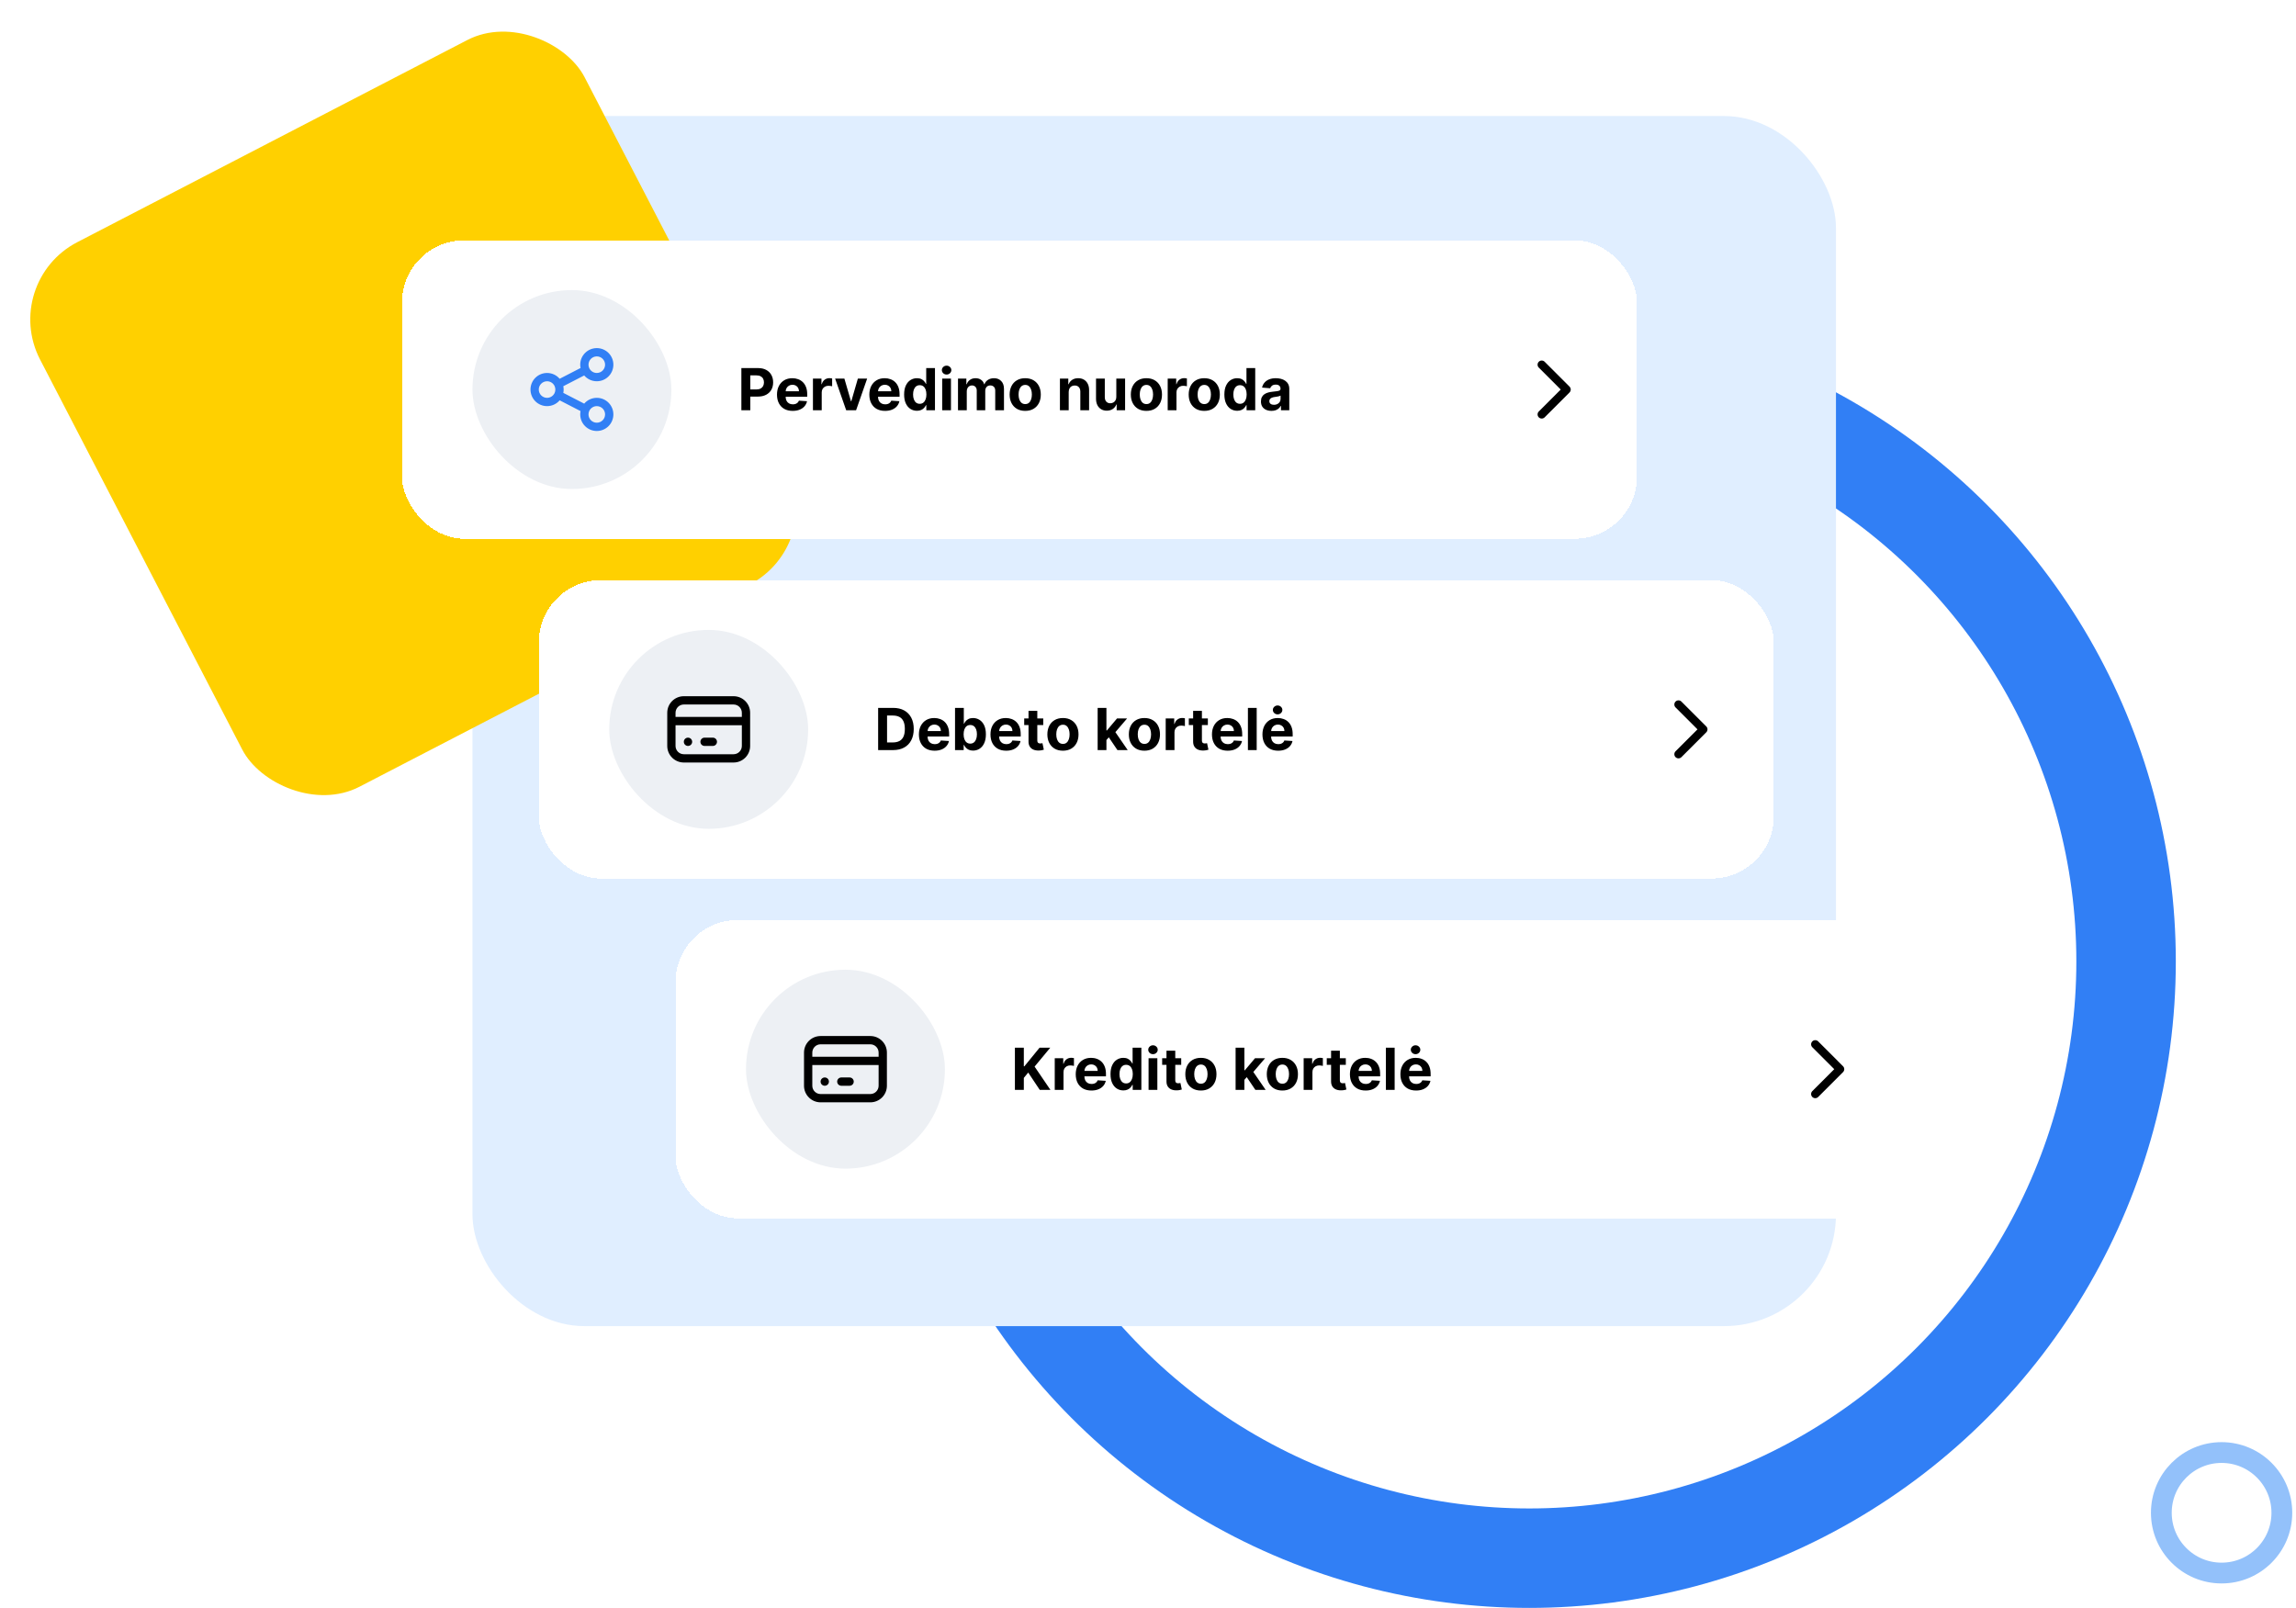
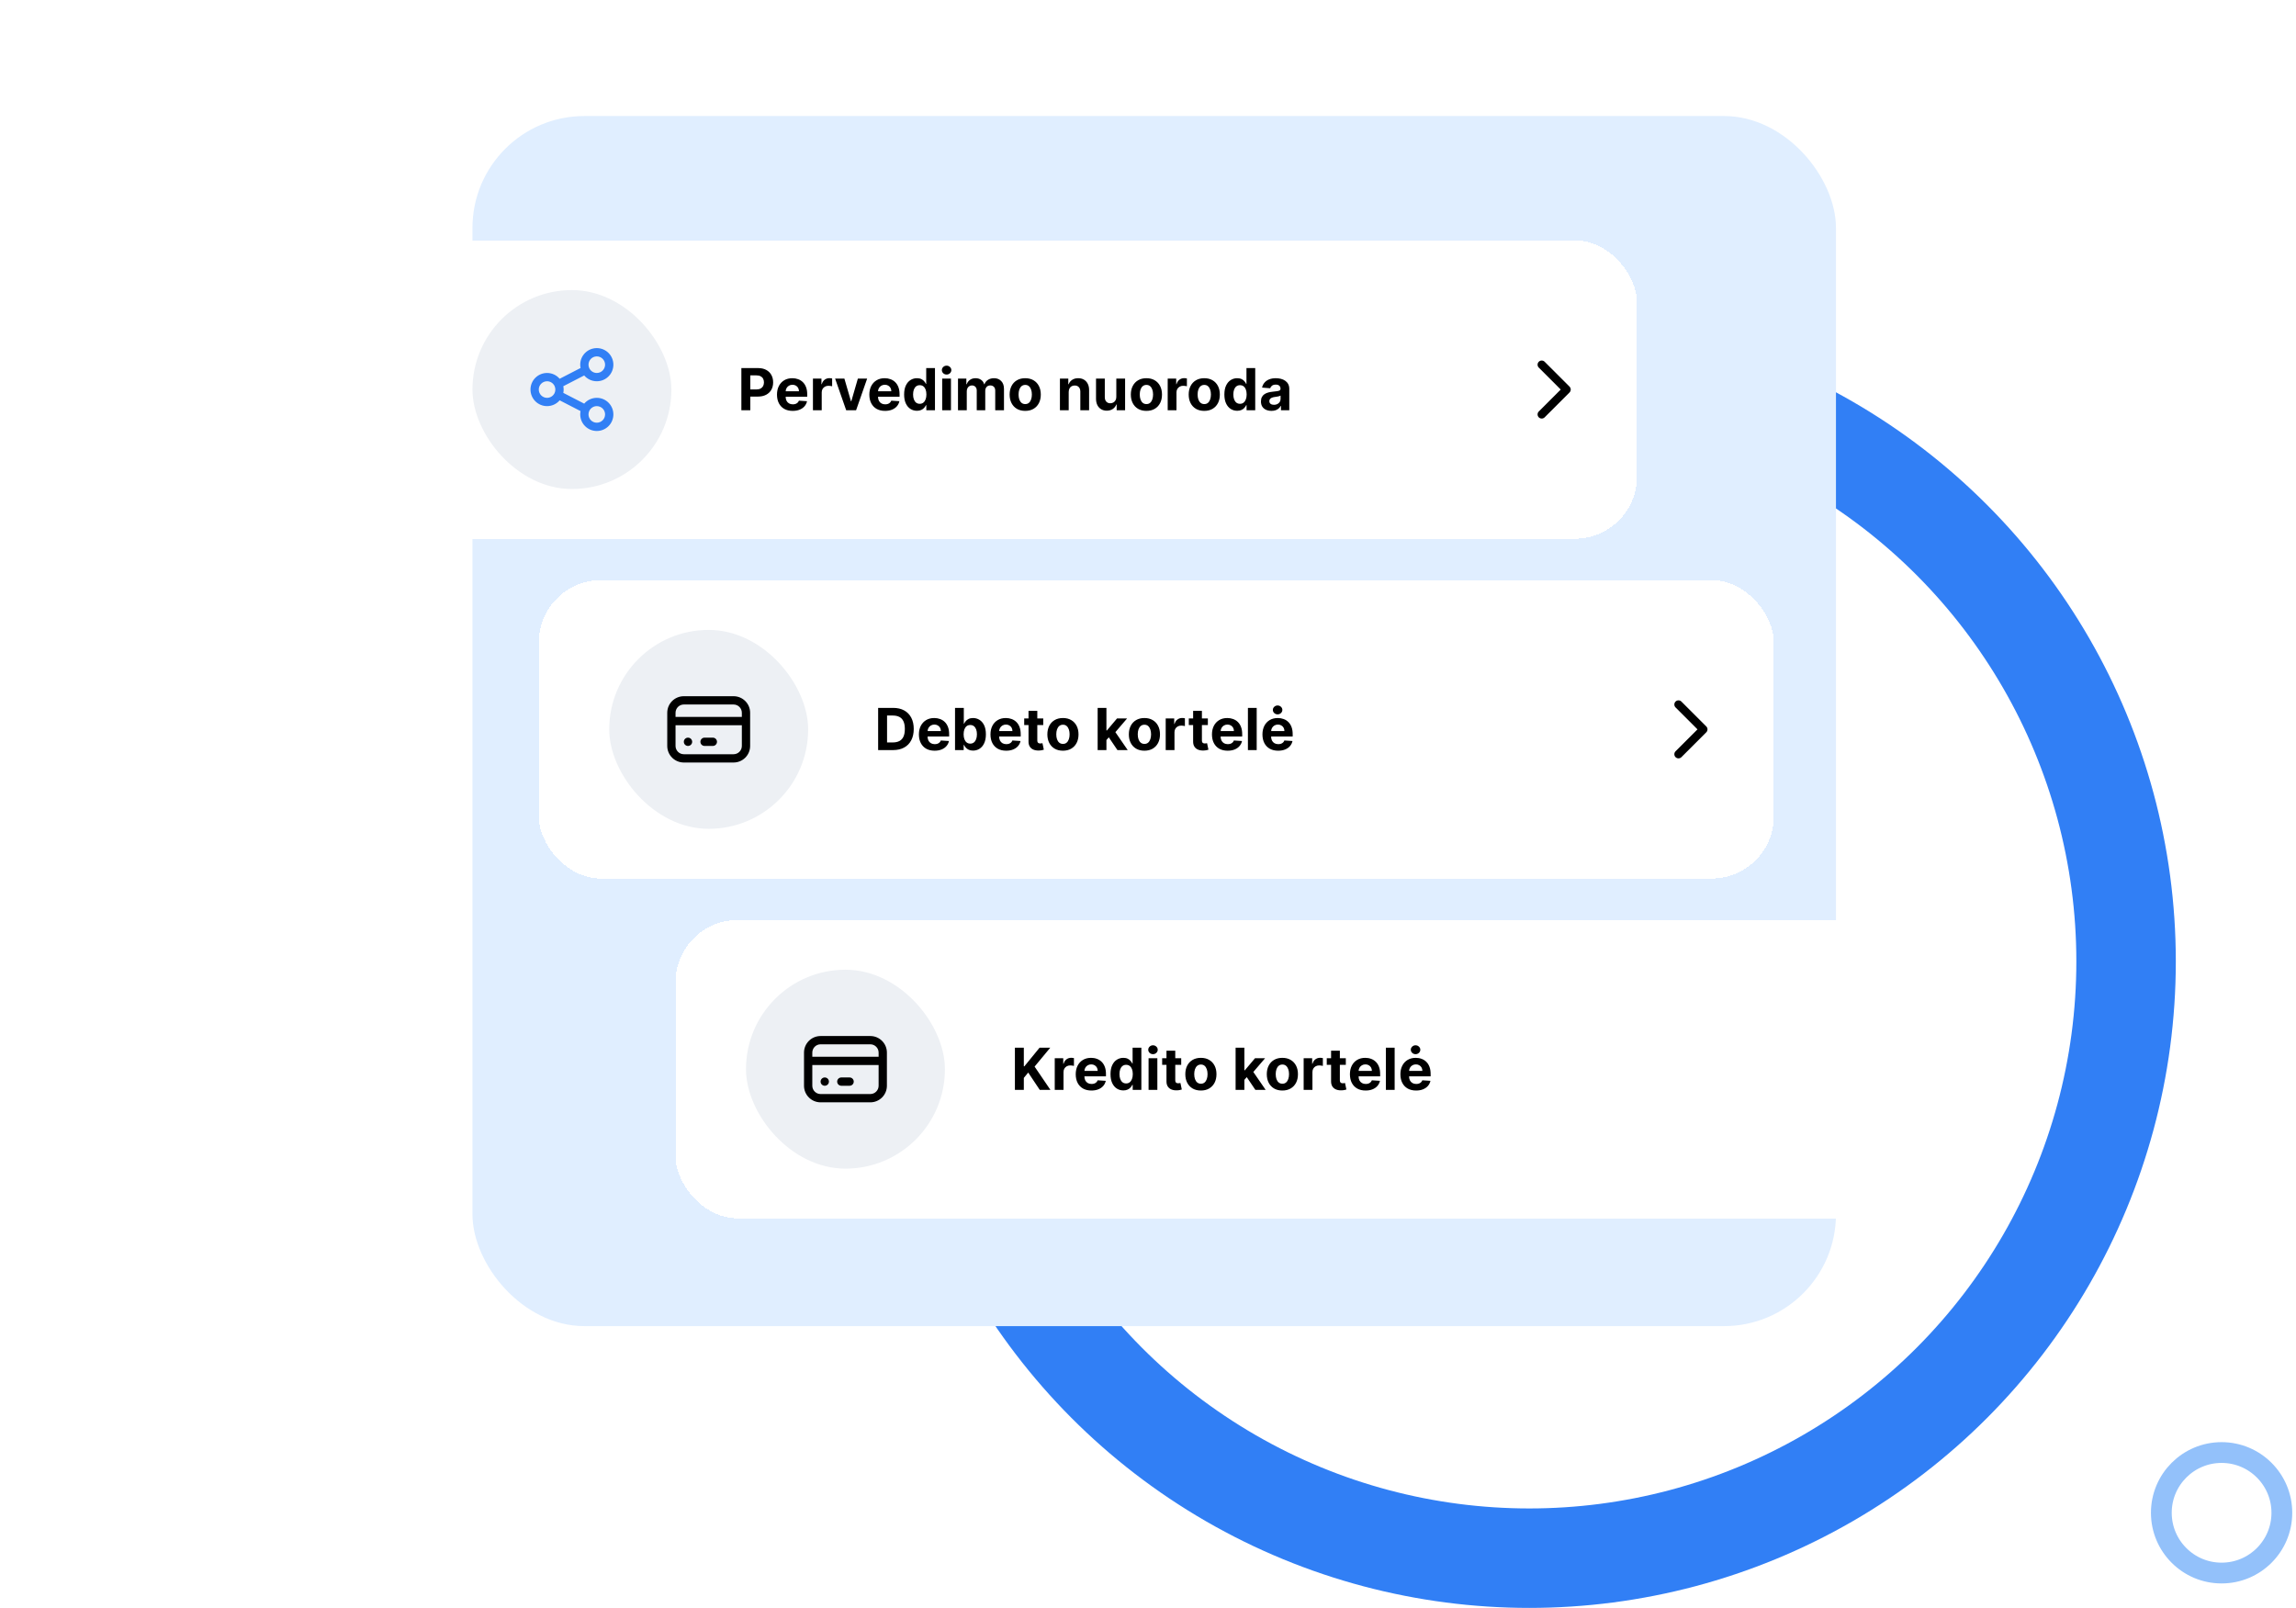
<svg xmlns="http://www.w3.org/2000/svg" width="554" height="388" viewBox="0 0 554 388" fill="none">
  <circle cx="369" cy="232" r="144" stroke="#317FF5" stroke-width="24" />
  <rect x="114" y="28" width="329" height="292" rx="27" fill="#E0EEFF" />
  <circle cx="536.047" cy="365.047" r="14.54" stroke="#93C1FA" stroke-width="5.014" />
-   <rect y="68.104" width="148" height="148" rx="21" transform="rotate(-27.398 0 68.104)" fill="#FFD000" />
  <g filter="url(#filter0_d_5152_3671)">
    <rect x="97" y="56" width="298" height="72" rx="15" fill="white" shape-rendering="crispEdges" />
    <rect x="114" y="68" width="48" height="48" rx="24" fill="#EDF0F4" />
    <path fill-rule="evenodd" clip-rule="evenodd" d="M144 84C142.895 84 142 84.895 142 86C142 86.285 142.06 86.557 142.168 86.802C142.175 86.815 142.182 86.829 142.189 86.842C142.204 86.871 142.218 86.901 142.23 86.931C142.565 87.567 143.232 88 144 88C145.105 88 146 87.104 146 86C146 84.895 145.105 84 144 84ZM140.96 88.6C141.694 89.457 142.783 90 144 90C146.209 90 148 88.209 148 86C148 83.791 146.209 82 144 82C141.791 82 140 83.791 140 86C140 86.275 140.028 86.544 140.081 86.803L135.04 89.4C134.306 88.543 133.217 88 132 88C129.791 88 128 89.791 128 92C128 94.209 129.791 96 132 96C133.217 96 134.306 95.457 135.04 94.6L140.081 97.197C140.028 97.456 140 97.725 140 98C140 100.209 141.791 102 144 102C146.209 102 148 100.209 148 98C148 95.791 146.209 94 144 94C142.783 94 141.694 94.543 140.96 95.4L135.919 92.803C135.972 92.544 136 92.275 136 92C136 91.725 135.972 91.456 135.919 91.197L140.96 88.6ZM133.77 91.069C133.782 91.099 133.796 91.128 133.811 91.158C133.818 91.171 133.825 91.184 133.832 91.197C133.94 91.443 134 91.714 134 92C134 92.285 133.94 92.557 133.832 92.803C133.825 92.816 133.818 92.829 133.811 92.842C133.796 92.871 133.782 92.901 133.77 92.931C133.435 93.567 132.768 94 132 94C130.895 94 130 93.104 130 92C130 90.895 130.895 90 132 90C132.768 90 133.435 90.433 133.77 91.069ZM142.167 97.197C142.175 97.184 142.182 97.171 142.189 97.158C142.204 97.128 142.218 97.098 142.23 97.068C142.565 96.433 143.232 96 144 96C145.105 96 146 96.895 146 98C146 99.104 145.105 100 144 100C142.895 100 142 99.104 142 98C142 97.714 142.06 97.443 142.167 97.197Z" fill="#317FF5" />
    <path d="M178.885 97V86.818H182.902C183.674 86.818 184.332 86.966 184.876 87.26C185.419 87.552 185.834 87.958 186.119 88.478C186.407 88.996 186.551 89.592 186.551 90.268C186.551 90.944 186.405 91.541 186.114 92.058C185.822 92.575 185.399 92.978 184.846 93.266C184.296 93.555 183.629 93.699 182.847 93.699H180.287V91.974H182.499C182.914 91.974 183.255 91.902 183.523 91.76C183.795 91.614 183.997 91.413 184.13 91.158C184.266 90.9 184.334 90.603 184.334 90.268C184.334 89.93 184.266 89.635 184.13 89.383C183.997 89.128 183.795 88.931 183.523 88.792C183.252 88.649 182.907 88.578 182.489 88.578H181.038V97H178.885ZM191.267 97.149C190.481 97.149 189.805 96.99 189.238 96.672C188.675 96.35 188.241 95.896 187.936 95.309C187.631 94.719 187.478 94.022 187.478 93.216C187.478 92.431 187.631 91.742 187.936 91.148C188.241 90.555 188.67 90.093 189.223 89.761C189.78 89.43 190.433 89.264 191.182 89.264C191.686 89.264 192.155 89.345 192.589 89.508C193.027 89.667 193.408 89.907 193.733 90.228C194.061 90.55 194.316 90.954 194.498 91.442C194.681 91.925 194.772 92.492 194.772 93.142V93.724H188.324V92.411H192.778C192.778 92.106 192.712 91.836 192.579 91.601C192.447 91.365 192.263 91.181 192.027 91.049C191.795 90.913 191.525 90.845 191.217 90.845C190.895 90.845 190.61 90.92 190.362 91.069C190.117 91.215 189.924 91.412 189.785 91.66C189.646 91.906 189.575 92.179 189.571 92.481V93.728C189.571 94.106 189.641 94.433 189.78 94.708C189.923 94.983 190.123 95.195 190.382 95.344C190.64 95.493 190.947 95.568 191.301 95.568C191.537 95.568 191.752 95.535 191.948 95.469C192.143 95.402 192.311 95.303 192.45 95.17C192.589 95.038 192.695 94.875 192.768 94.683L194.727 94.812C194.627 95.283 194.424 95.694 194.115 96.045C193.81 96.393 193.416 96.665 192.932 96.861C192.452 97.053 191.896 97.149 191.267 97.149ZM196.154 97V89.364H198.207V90.696H198.287C198.426 90.222 198.659 89.864 198.988 89.622C199.316 89.377 199.694 89.254 200.121 89.254C200.227 89.254 200.342 89.261 200.464 89.274C200.587 89.287 200.694 89.305 200.787 89.329V91.208C200.688 91.178 200.55 91.152 200.375 91.128C200.199 91.105 200.038 91.094 199.892 91.094C199.581 91.094 199.302 91.162 199.057 91.297C198.815 91.43 198.623 91.616 198.48 91.854C198.341 92.093 198.272 92.368 198.272 92.68V97H196.154ZM209.234 89.364L206.564 97H204.178L201.508 89.364H203.745L205.331 94.827H205.411L206.992 89.364H209.234ZM213.552 97.149C212.766 97.149 212.09 96.99 211.523 96.672C210.96 96.35 210.526 95.896 210.221 95.309C209.916 94.719 209.763 94.022 209.763 93.216C209.763 92.431 209.916 91.742 210.221 91.148C210.526 90.555 210.955 90.093 211.509 89.761C212.065 89.43 212.718 89.264 213.467 89.264C213.971 89.264 214.44 89.345 214.874 89.508C215.312 89.667 215.693 89.907 216.018 90.228C216.346 90.55 216.601 90.954 216.783 91.442C216.966 91.925 217.057 92.492 217.057 93.142V93.724H210.609V92.411H215.063C215.063 92.106 214.997 91.836 214.864 91.601C214.732 91.365 214.548 91.181 214.312 91.049C214.08 90.913 213.81 90.845 213.502 90.845C213.181 90.845 212.896 90.92 212.647 91.069C212.402 91.215 212.21 91.412 212.07 91.66C211.931 91.906 211.86 92.179 211.857 92.481V93.728C211.857 94.106 211.926 94.433 212.065 94.708C212.208 94.983 212.408 95.195 212.667 95.344C212.925 95.493 213.232 95.568 213.587 95.568C213.822 95.568 214.037 95.535 214.233 95.469C214.429 95.402 214.596 95.303 214.735 95.17C214.874 95.038 214.98 94.875 215.053 94.683L217.012 94.812C216.913 95.283 216.709 95.694 216.401 96.045C216.096 96.393 215.701 96.665 215.217 96.861C214.737 97.053 214.182 97.149 213.552 97.149ZM221.253 97.124C220.673 97.124 220.147 96.975 219.677 96.677C219.21 96.375 218.838 95.933 218.563 95.349C218.291 94.763 218.156 94.043 218.156 93.192C218.156 92.317 218.296 91.589 218.578 91.009C218.86 90.426 219.234 89.99 219.702 89.701C220.172 89.41 220.688 89.264 221.248 89.264C221.675 89.264 222.032 89.337 222.317 89.483C222.605 89.625 222.837 89.804 223.013 90.02C223.192 90.232 223.328 90.441 223.42 90.646H223.485V86.818H225.598V97H223.51V95.777H223.42C223.321 95.989 223.18 96.199 222.998 96.408C222.819 96.614 222.585 96.784 222.297 96.92C222.012 97.056 221.664 97.124 221.253 97.124ZM221.924 95.439C222.265 95.439 222.554 95.346 222.789 95.16C223.028 94.971 223.21 94.708 223.336 94.37C223.465 94.032 223.53 93.636 223.53 93.182C223.53 92.728 223.467 92.333 223.341 91.998C223.215 91.664 223.033 91.405 222.794 91.223C222.555 91.04 222.265 90.949 221.924 90.949C221.576 90.949 221.283 91.044 221.044 91.233C220.805 91.422 220.625 91.683 220.502 92.018C220.379 92.353 220.318 92.741 220.318 93.182C220.318 93.626 220.379 94.019 220.502 94.36C220.628 94.698 220.809 94.963 221.044 95.155C221.283 95.344 221.576 95.439 221.924 95.439ZM227.339 97V89.364H229.457V97H227.339ZM228.403 88.379C228.088 88.379 227.818 88.275 227.593 88.066C227.371 87.854 227.26 87.6 227.26 87.305C227.26 87.013 227.371 86.763 227.593 86.555C227.818 86.342 228.088 86.236 228.403 86.236C228.718 86.236 228.987 86.342 229.209 86.555C229.434 86.763 229.547 87.013 229.547 87.305C229.547 87.6 229.434 87.854 229.209 88.066C228.987 88.275 228.718 88.379 228.403 88.379ZM231.154 97V89.364H233.172V90.711H233.262C233.421 90.263 233.686 89.91 234.057 89.652C234.428 89.393 234.873 89.264 235.39 89.264C235.913 89.264 236.359 89.395 236.727 89.657C237.095 89.915 237.34 90.267 237.463 90.711H237.542C237.698 90.273 237.98 89.924 238.387 89.662C238.798 89.397 239.284 89.264 239.844 89.264C240.557 89.264 241.135 89.491 241.579 89.945C242.027 90.396 242.25 91.036 242.25 91.864V97H240.137V92.282C240.137 91.858 240.025 91.539 239.799 91.327C239.574 91.115 239.292 91.009 238.954 91.009C238.57 91.009 238.27 91.132 238.054 91.377C237.839 91.619 237.731 91.939 237.731 92.337V97H235.678V92.237C235.678 91.862 235.57 91.564 235.355 91.342C235.143 91.12 234.863 91.009 234.515 91.009C234.279 91.009 234.067 91.069 233.878 91.188C233.693 91.304 233.545 91.468 233.436 91.68C233.326 91.889 233.272 92.134 233.272 92.416V97H231.154ZM247.374 97.149C246.601 97.149 245.933 96.985 245.37 96.657C244.81 96.325 244.377 95.865 244.072 95.275C243.768 94.681 243.615 93.994 243.615 93.212C243.615 92.423 243.768 91.733 244.072 91.143C244.377 90.55 244.81 90.089 245.37 89.761C245.933 89.43 246.601 89.264 247.374 89.264C248.146 89.264 248.812 89.43 249.372 89.761C249.936 90.089 250.37 90.55 250.675 91.143C250.98 91.733 251.132 92.423 251.132 93.212C251.132 93.994 250.98 94.681 250.675 95.275C250.37 95.865 249.936 96.325 249.372 96.657C248.812 96.985 248.146 97.149 247.374 97.149ZM247.384 95.508C247.735 95.508 248.028 95.409 248.263 95.21C248.499 95.008 248.676 94.733 248.795 94.385C248.918 94.037 248.979 93.641 248.979 93.197C248.979 92.752 248.918 92.356 248.795 92.008C248.676 91.66 248.499 91.385 248.263 91.183C248.028 90.981 247.735 90.88 247.384 90.88C247.029 90.88 246.731 90.981 246.489 91.183C246.25 91.385 246.069 91.66 245.947 92.008C245.827 92.356 245.768 92.752 245.768 93.197C245.768 93.641 245.827 94.037 245.947 94.385C246.069 94.733 246.25 95.008 246.489 95.21C246.731 95.409 247.029 95.508 247.384 95.508ZM257.867 92.585V97H255.749V89.364H257.768V90.711H257.857C258.026 90.267 258.31 89.915 258.708 89.657C259.105 89.395 259.588 89.264 260.154 89.264C260.685 89.264 261.147 89.38 261.541 89.612C261.936 89.844 262.242 90.175 262.461 90.606C262.68 91.034 262.789 91.544 262.789 92.138V97H260.671V92.515C260.675 92.048 260.555 91.683 260.313 91.422C260.071 91.156 259.738 91.024 259.314 91.024C259.029 91.024 258.777 91.085 258.558 91.208C258.343 91.331 258.174 91.51 258.051 91.745C257.932 91.977 257.871 92.257 257.867 92.585ZM269.355 93.748V89.364H271.473V97H269.44V95.613H269.36C269.188 96.06 268.901 96.42 268.5 96.692C268.103 96.963 267.617 97.099 267.044 97.099C266.533 97.099 266.084 96.983 265.696 96.751C265.309 96.519 265.005 96.189 264.787 95.762C264.571 95.334 264.462 94.822 264.458 94.226V89.364H266.576V93.848C266.58 94.299 266.701 94.655 266.939 94.917C267.178 95.179 267.498 95.309 267.899 95.309C268.154 95.309 268.393 95.251 268.615 95.135C268.837 95.016 269.016 94.841 269.152 94.609C269.291 94.376 269.359 94.09 269.355 93.748ZM276.618 97.149C275.845 97.149 275.178 96.985 274.614 96.657C274.054 96.325 273.622 95.865 273.317 95.275C273.012 94.681 272.859 93.994 272.859 93.212C272.859 92.423 273.012 91.733 273.317 91.143C273.622 90.55 274.054 90.089 274.614 89.761C275.178 89.43 275.845 89.264 276.618 89.264C277.39 89.264 278.056 89.43 278.616 89.761C279.18 90.089 279.614 90.55 279.919 91.143C280.224 91.733 280.376 92.423 280.376 93.212C280.376 93.994 280.224 94.681 279.919 95.275C279.614 95.865 279.18 96.325 278.616 96.657C278.056 96.985 277.39 97.149 276.618 97.149ZM276.628 95.508C276.979 95.508 277.272 95.409 277.508 95.21C277.743 95.008 277.92 94.733 278.04 94.385C278.162 94.037 278.224 93.641 278.224 93.197C278.224 92.752 278.162 92.356 278.04 92.008C277.92 91.66 277.743 91.385 277.508 91.183C277.272 90.981 276.979 90.88 276.628 90.88C276.273 90.88 275.975 90.981 275.733 91.183C275.494 91.385 275.314 91.66 275.191 92.008C275.072 92.356 275.012 92.752 275.012 93.197C275.012 93.641 275.072 94.037 275.191 94.385C275.314 94.733 275.494 95.008 275.733 95.21C275.975 95.409 276.273 95.508 276.628 95.508ZM281.753 97V89.364H283.807V90.696H283.886C284.025 90.222 284.259 89.864 284.587 89.622C284.915 89.377 285.293 89.254 285.721 89.254C285.827 89.254 285.941 89.261 286.064 89.274C286.186 89.287 286.294 89.305 286.387 89.329V91.208C286.287 91.178 286.15 91.152 285.974 91.128C285.799 91.105 285.638 91.094 285.492 91.094C285.18 91.094 284.902 91.162 284.657 91.297C284.415 91.43 284.223 91.616 284.08 91.854C283.941 92.093 283.871 92.368 283.871 92.68V97H281.753ZM290.577 97.149C289.804 97.149 289.137 96.985 288.573 96.657C288.013 96.325 287.58 95.865 287.276 95.275C286.971 94.681 286.818 93.994 286.818 93.212C286.818 92.423 286.971 91.733 287.276 91.143C287.58 90.55 288.013 90.089 288.573 89.761C289.137 89.43 289.804 89.264 290.577 89.264C291.349 89.264 292.015 89.43 292.575 89.761C293.139 90.089 293.573 90.55 293.878 91.143C294.183 91.733 294.335 92.423 294.335 93.212C294.335 93.994 294.183 94.681 293.878 95.275C293.573 95.865 293.139 96.325 292.575 96.657C292.015 96.985 291.349 97.149 290.577 97.149ZM290.587 95.508C290.938 95.508 291.231 95.409 291.467 95.21C291.702 95.008 291.879 94.733 291.999 94.385C292.121 94.037 292.183 93.641 292.183 93.197C292.183 92.752 292.121 92.356 291.999 92.008C291.879 91.66 291.702 91.385 291.467 91.183C291.231 90.981 290.938 90.88 290.587 90.88C290.232 90.88 289.934 90.981 289.692 91.183C289.453 91.385 289.272 91.66 289.15 92.008C289.031 92.356 288.971 92.752 288.971 93.197C288.971 93.641 289.031 94.037 289.15 94.385C289.272 94.733 289.453 95.008 289.692 95.21C289.934 95.409 290.232 95.508 290.587 95.508ZM298.526 97.124C297.946 97.124 297.421 96.975 296.95 96.677C296.483 96.375 296.112 95.933 295.837 95.349C295.565 94.763 295.429 94.043 295.429 93.192C295.429 92.317 295.57 91.589 295.852 91.009C296.133 90.426 296.508 89.99 296.975 89.701C297.446 89.41 297.961 89.264 298.521 89.264C298.949 89.264 299.305 89.337 299.59 89.483C299.879 89.625 300.111 89.804 300.286 90.02C300.465 90.232 300.601 90.441 300.694 90.646H300.759V86.818H302.871V97H300.783V95.777H300.694C300.594 95.989 300.454 96.199 300.271 96.408C300.092 96.614 299.859 96.784 299.57 96.92C299.285 97.056 298.937 97.124 298.526 97.124ZM299.197 95.439C299.539 95.439 299.827 95.346 300.062 95.16C300.301 94.971 300.483 94.708 300.609 94.37C300.739 94.032 300.803 93.636 300.803 93.182C300.803 92.728 300.74 92.333 300.614 91.998C300.488 91.664 300.306 91.405 300.067 91.223C299.829 91.04 299.539 90.949 299.197 90.949C298.849 90.949 298.556 91.044 298.317 91.233C298.079 91.422 297.898 91.683 297.776 92.018C297.653 92.353 297.592 92.741 297.592 93.182C297.592 93.626 297.653 94.019 297.776 94.36C297.902 94.698 298.082 94.963 298.317 95.155C298.556 95.344 298.849 95.439 299.197 95.439ZM306.79 97.144C306.303 97.144 305.869 97.059 305.488 96.89C305.107 96.718 304.805 96.465 304.583 96.13C304.364 95.792 304.255 95.371 304.255 94.867C304.255 94.443 304.333 94.087 304.488 93.798C304.644 93.51 304.856 93.278 305.125 93.102C305.393 92.926 305.698 92.794 306.04 92.704C306.384 92.615 306.746 92.552 307.123 92.515C307.568 92.469 307.925 92.426 308.197 92.386C308.469 92.343 308.666 92.28 308.789 92.197C308.912 92.114 308.973 91.992 308.973 91.829V91.799C308.973 91.485 308.873 91.241 308.675 91.069C308.479 90.896 308.201 90.81 307.839 90.81C307.458 90.81 307.155 90.895 306.93 91.064C306.704 91.23 306.555 91.438 306.482 91.69L304.523 91.531C304.623 91.067 304.818 90.666 305.11 90.328C305.402 89.987 305.778 89.725 306.238 89.542C306.702 89.357 307.239 89.264 307.849 89.264C308.273 89.264 308.68 89.314 309.067 89.413C309.458 89.513 309.805 89.667 310.106 89.876C310.411 90.084 310.652 90.353 310.827 90.681C311.003 91.006 311.091 91.395 311.091 91.849V97H309.082V95.941H309.023C308.9 96.18 308.736 96.39 308.53 96.572C308.325 96.751 308.078 96.892 307.79 96.995C307.501 97.094 307.168 97.144 306.79 97.144ZM307.397 95.682C307.708 95.682 307.983 95.621 308.222 95.498C308.461 95.372 308.648 95.203 308.784 94.991C308.92 94.779 308.988 94.539 308.988 94.27V93.46C308.921 93.503 308.83 93.543 308.714 93.579C308.602 93.612 308.474 93.644 308.331 93.674C308.189 93.7 308.046 93.725 307.904 93.748C307.761 93.768 307.632 93.787 307.516 93.803C307.268 93.84 307.05 93.897 306.865 93.977C306.679 94.057 306.535 94.164 306.432 94.3C306.33 94.433 306.278 94.599 306.278 94.797C306.278 95.086 306.383 95.306 306.591 95.459C306.804 95.608 307.072 95.682 307.397 95.682Z" fill="black" />
    <path fill-rule="evenodd" clip-rule="evenodd" d="M371.293 85.293C371.683 84.902 372.317 84.902 372.707 85.293L378.707 91.293C379.098 91.683 379.098 92.316 378.707 92.707L372.707 98.707C372.317 99.097 371.683 99.097 371.293 98.707C370.902 98.316 370.902 97.683 371.293 97.293L376.586 92L371.293 86.707C370.902 86.316 370.902 85.683 371.293 85.293Z" fill="black" />
  </g>
  <g filter="url(#filter1_d_5152_3671)">
    <rect x="130" y="138" width="298" height="72" rx="15" fill="white" shape-rendering="crispEdges" />
    <rect x="147" y="150" width="48" height="48" rx="24" fill="#EDF0F4" />
    <path fill-rule="evenodd" clip-rule="evenodd" d="M165 168C163.895 168 163 168.895 163 170V171H179V170C179 168.895 178.105 168 177 168H165ZM181 170C181 167.791 179.209 166 177 166H165C162.791 166 161 167.791 161 170V178C161 180.209 162.791 182 165 182H177C179.209 182 181 180.209 181 178V170ZM179 173H163V178C163 179.104 163.895 180 165 180H177C178.105 180 179 179.104 179 178V173ZM165 177C165 176.448 165.448 176 166 176H166.01C166.562 176 167.01 176.448 167.01 177C167.01 177.552 166.562 178 166.01 178H166C165.448 178 165 177.552 165 177ZM169 177C169 176.448 169.448 176 170 176H172C172.552 176 173 176.448 173 177C173 177.552 172.552 178 172 178H170C169.448 178 169 177.552 169 177Z" fill="black" />
    <path d="M215.494 179H211.885V168.818H215.524C216.548 168.818 217.43 169.022 218.169 169.43C218.908 169.834 219.477 170.416 219.874 171.175C220.275 171.934 220.476 172.842 220.476 173.899C220.476 174.96 220.275 175.871 219.874 176.633C219.477 177.396 218.905 177.981 218.159 178.388C217.417 178.796 216.528 179 215.494 179ZM214.038 177.155H215.405C216.041 177.155 216.576 177.043 217.011 176.817C217.448 176.589 217.776 176.236 217.995 175.758C218.217 175.278 218.328 174.658 218.328 173.899C218.328 173.147 218.217 172.532 217.995 172.055C217.776 171.577 217.45 171.226 217.016 171.001C216.581 170.775 216.046 170.662 215.41 170.662H214.038V177.155ZM225.511 179.149C224.725 179.149 224.049 178.99 223.482 178.672C222.919 178.35 222.485 177.896 222.18 177.309C221.875 176.72 221.722 176.022 221.722 175.216C221.722 174.431 221.875 173.742 222.18 173.148C222.485 172.555 222.914 172.093 223.468 171.761C224.024 171.43 224.677 171.264 225.426 171.264C225.93 171.264 226.399 171.345 226.833 171.508C227.271 171.667 227.652 171.907 227.977 172.229C228.305 172.55 228.56 172.954 228.742 173.442C228.925 173.925 229.016 174.492 229.016 175.142V175.724H222.568V174.411H227.022C227.022 174.106 226.956 173.836 226.823 173.601C226.691 173.365 226.507 173.181 226.271 173.049C226.039 172.913 225.769 172.845 225.461 172.845C225.14 172.845 224.855 172.92 224.606 173.069C224.361 173.215 224.169 173.412 224.029 173.66C223.89 173.906 223.819 174.179 223.816 174.481V175.729C223.816 176.106 223.885 176.433 224.024 176.708C224.167 176.983 224.367 177.195 224.626 177.344C224.884 177.493 225.191 177.568 225.546 177.568C225.781 177.568 225.996 177.535 226.192 177.469C226.387 177.402 226.555 177.303 226.694 177.17C226.833 177.038 226.939 176.875 227.012 176.683L228.971 176.812C228.872 177.283 228.668 177.694 228.36 178.045C228.055 178.393 227.66 178.665 227.176 178.861C226.696 179.053 226.141 179.149 225.511 179.149ZM230.438 179V168.818H232.556V172.646H232.62C232.713 172.441 232.847 172.232 233.023 172.02C233.202 171.804 233.434 171.625 233.719 171.483C234.007 171.337 234.365 171.264 234.793 171.264C235.35 171.264 235.863 171.41 236.334 171.702C236.805 171.99 237.181 172.426 237.463 173.009C237.744 173.589 237.885 174.317 237.885 175.192C237.885 176.043 237.748 176.763 237.472 177.349C237.201 177.933 236.829 178.375 236.359 178.677C235.892 178.975 235.368 179.124 234.788 179.124C234.377 179.124 234.027 179.056 233.739 178.92C233.454 178.784 233.22 178.614 233.038 178.408C232.856 178.199 232.716 177.989 232.62 177.777H232.526V179H230.438ZM232.511 175.182C232.511 175.636 232.574 176.032 232.7 176.37C232.826 176.708 233.008 176.971 233.247 177.16C233.485 177.346 233.775 177.439 234.117 177.439C234.461 177.439 234.753 177.344 234.992 177.155C235.23 176.963 235.411 176.698 235.534 176.36C235.66 176.019 235.722 175.626 235.722 175.182C235.722 174.741 235.661 174.353 235.539 174.018C235.416 173.684 235.235 173.422 234.997 173.233C234.758 173.044 234.465 172.949 234.117 172.949C233.772 172.949 233.48 173.041 233.242 173.223C233.006 173.405 232.826 173.664 232.7 173.998C232.574 174.333 232.511 174.728 232.511 175.182ZM242.778 179.149C241.993 179.149 241.317 178.99 240.75 178.672C240.187 178.35 239.752 177.896 239.447 177.309C239.143 176.72 238.99 176.022 238.99 175.216C238.99 174.431 239.143 173.742 239.447 173.148C239.752 172.555 240.182 172.093 240.735 171.761C241.292 171.43 241.945 171.264 242.694 171.264C243.198 171.264 243.667 171.345 244.101 171.508C244.538 171.667 244.92 171.907 245.244 172.229C245.572 172.55 245.828 172.954 246.01 173.442C246.192 173.925 246.283 174.492 246.283 175.142V175.724H239.835V174.411H244.29C244.29 174.106 244.223 173.836 244.091 173.601C243.958 173.365 243.774 173.181 243.539 173.049C243.307 172.913 243.037 172.845 242.729 172.845C242.407 172.845 242.122 172.92 241.874 173.069C241.628 173.215 241.436 173.412 241.297 173.66C241.158 173.906 241.086 174.179 241.083 174.481V175.729C241.083 176.106 241.153 176.433 241.292 176.708C241.434 176.983 241.635 177.195 241.893 177.344C242.152 177.493 242.459 177.568 242.813 177.568C243.049 177.568 243.264 177.535 243.46 177.469C243.655 177.402 243.822 177.303 243.962 177.17C244.101 177.038 244.207 176.875 244.28 176.683L246.239 176.812C246.139 177.283 245.935 177.694 245.627 178.045C245.322 178.393 244.928 178.665 244.444 178.861C243.963 179.053 243.408 179.149 242.778 179.149ZM251.727 171.363V172.954H247.129V171.363H251.727ZM248.173 169.534H250.29V176.653C250.29 176.849 250.32 177.001 250.38 177.111C250.44 177.217 250.522 177.291 250.629 177.334C250.738 177.377 250.864 177.399 251.006 177.399C251.106 177.399 251.205 177.391 251.305 177.374C251.404 177.354 251.48 177.339 251.533 177.329L251.866 178.905C251.76 178.939 251.611 178.977 251.419 179.02C251.227 179.066 250.993 179.094 250.718 179.104C250.208 179.124 249.76 179.056 249.376 178.9C248.995 178.745 248.698 178.503 248.486 178.175C248.274 177.846 248.169 177.432 248.173 176.932V169.534ZM256.475 179.149C255.703 179.149 255.035 178.985 254.472 178.657C253.911 178.325 253.479 177.865 253.174 177.275C252.869 176.681 252.717 175.994 252.717 175.211C252.717 174.423 252.869 173.733 253.174 173.143C253.479 172.55 253.911 172.089 254.472 171.761C255.035 171.43 255.703 171.264 256.475 171.264C257.247 171.264 257.914 171.43 258.474 171.761C259.037 172.089 259.471 172.55 259.776 173.143C260.081 173.733 260.234 174.423 260.234 175.211C260.234 175.994 260.081 176.681 259.776 177.275C259.471 177.865 259.037 178.325 258.474 178.657C257.914 178.985 257.247 179.149 256.475 179.149ZM256.485 177.508C256.836 177.508 257.13 177.409 257.365 177.21C257.6 177.008 257.778 176.733 257.897 176.385C258.02 176.037 258.081 175.641 258.081 175.197C258.081 174.752 258.02 174.356 257.897 174.008C257.778 173.66 257.6 173.385 257.365 173.183C257.13 172.981 256.836 172.88 256.485 172.88C256.13 172.88 255.832 172.981 255.59 173.183C255.352 173.385 255.171 173.66 255.048 174.008C254.929 174.356 254.869 174.752 254.869 175.197C254.869 175.641 254.929 176.037 255.048 176.385C255.171 176.733 255.352 177.008 255.59 177.21C255.832 177.409 256.13 177.508 256.485 177.508ZM266.77 176.802L266.775 174.262H267.083L269.529 171.363H271.96L268.674 175.202H268.172L266.77 176.802ZM264.851 179V168.818H266.969V179H264.851ZM269.624 179L267.377 175.674L268.789 174.177L272.105 179H269.624ZM276.135 179.149C275.363 179.149 274.695 178.985 274.132 178.657C273.572 178.325 273.139 177.865 272.834 177.275C272.529 176.681 272.377 175.994 272.377 175.211C272.377 174.423 272.529 173.733 272.834 173.143C273.139 172.55 273.572 172.089 274.132 171.761C274.695 171.43 275.363 171.264 276.135 171.264C276.908 171.264 277.574 171.43 278.134 171.761C278.697 172.089 279.132 172.55 279.436 173.143C279.741 173.733 279.894 174.423 279.894 175.211C279.894 175.994 279.741 176.681 279.436 177.275C279.132 177.865 278.697 178.325 278.134 178.657C277.574 178.985 276.908 179.149 276.135 179.149ZM276.145 177.508C276.497 177.508 276.79 177.409 277.025 177.21C277.261 177.008 277.438 176.733 277.557 176.385C277.68 176.037 277.741 175.641 277.741 175.197C277.741 174.752 277.68 174.356 277.557 174.008C277.438 173.66 277.261 173.385 277.025 173.183C276.79 172.981 276.497 172.88 276.145 172.88C275.791 172.88 275.492 172.981 275.25 173.183C275.012 173.385 274.831 173.66 274.708 174.008C274.589 174.356 274.529 174.752 274.529 175.197C274.529 175.641 274.589 176.037 274.708 176.385C274.831 176.733 275.012 177.008 275.25 177.21C275.492 177.409 275.791 177.508 276.145 177.508ZM281.271 179V171.363H283.324V172.696H283.404C283.543 172.222 283.777 171.864 284.105 171.622C284.433 171.377 284.811 171.254 285.238 171.254C285.344 171.254 285.459 171.261 285.581 171.274C285.704 171.287 285.812 171.305 285.904 171.329V173.208C285.805 173.178 285.667 173.152 285.492 173.128C285.316 173.105 285.155 173.094 285.01 173.094C284.698 173.094 284.42 173.162 284.174 173.297C283.932 173.43 283.74 173.616 283.598 173.854C283.458 174.093 283.389 174.368 283.389 174.68V179H281.271ZM291.444 171.363V172.954H286.845V171.363H291.444ZM287.889 169.534H290.007V176.653C290.007 176.849 290.037 177.001 290.097 177.111C290.156 177.217 290.239 177.291 290.345 177.334C290.455 177.377 290.581 177.399 290.723 177.399C290.823 177.399 290.922 177.391 291.021 177.374C291.121 177.354 291.197 177.339 291.25 177.329L291.583 178.905C291.477 178.939 291.328 178.977 291.136 179.02C290.944 179.066 290.71 179.094 290.435 179.104C289.924 179.124 289.477 179.056 289.093 178.9C288.711 178.745 288.415 178.503 288.203 178.175C287.99 177.846 287.886 177.432 287.889 176.932V169.534ZM296.222 179.149C295.436 179.149 294.76 178.99 294.193 178.672C293.63 178.35 293.196 177.896 292.891 177.309C292.586 176.72 292.433 176.022 292.433 175.216C292.433 174.431 292.586 173.742 292.891 173.148C293.196 172.555 293.625 172.093 294.178 171.761C294.735 171.43 295.388 171.264 296.137 171.264C296.641 171.264 297.11 171.345 297.544 171.508C297.982 171.667 298.363 171.907 298.688 172.229C299.016 172.55 299.271 172.954 299.453 173.442C299.636 173.925 299.727 174.492 299.727 175.142V175.724H293.279V174.411H297.733C297.733 174.106 297.667 173.836 297.534 173.601C297.402 173.365 297.218 173.181 296.982 173.049C296.75 172.913 296.48 172.845 296.172 172.845C295.851 172.845 295.566 172.92 295.317 173.069C295.072 173.215 294.879 173.412 294.74 173.66C294.601 173.906 294.53 174.179 294.526 174.481V175.729C294.526 176.106 294.596 176.433 294.735 176.708C294.878 176.983 295.078 177.195 295.337 177.344C295.595 177.493 295.902 177.568 296.257 177.568C296.492 177.568 296.707 177.535 296.903 177.469C297.098 177.402 297.266 177.303 297.405 177.17C297.544 177.038 297.65 176.875 297.723 176.683L299.682 176.812C299.583 177.283 299.379 177.694 299.07 178.045C298.766 178.393 298.371 178.665 297.887 178.861C297.407 179.053 296.852 179.149 296.222 179.149ZM303.227 168.818V179H301.109V168.818H303.227ZM308.403 179.149C307.618 179.149 306.942 178.99 306.375 178.672C305.812 178.35 305.377 177.896 305.072 177.309C304.768 176.72 304.615 176.022 304.615 175.216C304.615 174.431 304.768 173.742 305.072 173.148C305.377 172.555 305.807 172.093 306.36 171.761C306.917 171.43 307.57 171.264 308.319 171.264C308.823 171.264 309.292 171.345 309.726 171.508C310.163 171.667 310.545 171.907 310.869 172.229C311.197 172.55 311.453 172.954 311.635 173.442C311.817 173.925 311.908 174.492 311.908 175.142V175.724H305.46V174.411H309.915C309.915 174.106 309.848 173.836 309.716 173.601C309.583 173.365 309.399 173.181 309.164 173.049C308.932 172.913 308.662 172.845 308.354 172.845C308.032 172.845 307.747 172.92 307.499 173.069C307.253 173.215 307.061 173.412 306.922 173.66C306.783 173.906 306.711 174.179 306.708 174.481V175.729C306.708 176.106 306.778 176.433 306.917 176.708C307.059 176.983 307.26 177.195 307.518 177.344C307.777 177.493 308.084 177.568 308.438 177.568C308.674 177.568 308.889 177.535 309.085 177.469C309.28 177.402 309.447 177.303 309.587 177.17C309.726 177.038 309.832 176.875 309.905 176.683L311.864 176.812C311.764 177.283 311.56 177.694 311.252 178.045C310.947 178.393 310.553 178.665 310.069 178.861C309.588 179.053 309.033 179.149 308.403 179.149ZM308.274 170.379C307.959 170.379 307.689 170.275 307.464 170.066C307.238 169.854 307.126 169.6 307.126 169.305C307.126 169.014 307.238 168.763 307.464 168.555C307.689 168.342 307.958 168.236 308.269 168.236C308.587 168.236 308.857 168.342 309.08 168.555C309.305 168.763 309.418 169.014 309.418 169.305C309.418 169.6 309.305 169.854 309.08 170.066C308.857 170.275 308.589 170.379 308.274 170.379Z" fill="black" />
    <path fill-rule="evenodd" clip-rule="evenodd" d="M404.293 167.293C404.683 166.902 405.317 166.902 405.707 167.293L411.707 173.293C412.098 173.683 412.098 174.316 411.707 174.707L405.707 180.707C405.317 181.097 404.683 181.097 404.293 180.707C403.902 180.316 403.902 179.683 404.293 179.293L409.586 174L404.293 168.707C403.902 168.316 403.902 167.683 404.293 167.293Z" fill="black" />
  </g>
  <g filter="url(#filter2_d_5152_3671)">
    <rect x="163" y="220" width="298" height="72" rx="15" fill="white" shape-rendering="crispEdges" />
    <rect x="180" y="232" width="48" height="48" rx="24" fill="#EDF0F4" />
    <path fill-rule="evenodd" clip-rule="evenodd" d="M198 250C196.895 250 196 250.895 196 252V253H212V252C212 250.895 211.105 250 210 250H198ZM214 252C214 249.791 212.209 248 210 248H198C195.791 248 194 249.791 194 252V260C194 262.209 195.791 264 198 264H210C212.209 264 214 262.209 214 260V252ZM212 255H196V260C196 261.104 196.895 262 198 262H210C211.105 262 212 261.104 212 260V255ZM198 259C198 258.448 198.448 258 199 258H199.01C199.562 258 200.01 258.448 200.01 259C200.01 259.552 199.562 260 199.01 260H199C198.448 260 198 259.552 198 259ZM202 259C202 258.448 202.448 258 203 258H205C205.552 258 206 258.448 206 259C206 259.552 205.552 260 205 260H203C202.448 260 202 259.552 202 259Z" fill="black" />
    <path d="M244.885 261V250.818H247.038V255.307H247.172L250.836 250.818H253.416L249.638 255.377L253.461 261H250.886L248.097 256.814L247.038 258.106V261H244.885ZM254.498 261V253.363H256.551V254.696H256.63C256.77 254.222 257.003 253.864 257.331 253.622C257.659 253.377 258.037 253.254 258.465 253.254C258.571 253.254 258.685 253.261 258.808 253.274C258.931 253.287 259.038 253.305 259.131 253.329V255.208C259.032 255.178 258.894 255.152 258.718 255.128C258.543 255.105 258.382 255.094 258.236 255.094C257.925 255.094 257.646 255.162 257.401 255.297C257.159 255.43 256.967 255.616 256.824 255.854C256.685 256.093 256.615 256.368 256.615 256.68V261H254.498ZM263.351 261.149C262.565 261.149 261.889 260.99 261.322 260.672C260.759 260.35 260.325 259.896 260.02 259.309C259.715 258.72 259.562 258.022 259.562 257.216C259.562 256.431 259.715 255.742 260.02 255.148C260.325 254.555 260.754 254.093 261.307 253.761C261.864 253.43 262.517 253.264 263.266 253.264C263.77 253.264 264.239 253.345 264.673 253.508C265.111 253.667 265.492 253.907 265.817 254.229C266.145 254.55 266.4 254.954 266.582 255.442C266.765 255.925 266.856 256.492 266.856 257.142V257.724H260.407V256.411H264.862C264.862 256.106 264.796 255.836 264.663 255.601C264.531 255.365 264.347 255.181 264.111 255.049C263.879 254.913 263.609 254.845 263.301 254.845C262.979 254.845 262.694 254.92 262.446 255.069C262.201 255.215 262.008 255.412 261.869 255.66C261.73 255.906 261.659 256.179 261.655 256.481V257.729C261.655 258.106 261.725 258.433 261.864 258.708C262.007 258.983 262.207 259.195 262.466 259.344C262.724 259.493 263.031 259.568 263.385 259.568C263.621 259.568 263.836 259.535 264.032 259.469C264.227 259.402 264.395 259.303 264.534 259.17C264.673 259.038 264.779 258.875 264.852 258.683L266.811 258.812C266.711 259.283 266.508 259.694 266.199 260.045C265.894 260.393 265.5 260.665 265.016 260.861C264.536 261.053 263.98 261.149 263.351 261.149ZM271.052 261.124C270.472 261.124 269.946 260.975 269.476 260.677C269.008 260.375 268.637 259.933 268.362 259.349C268.09 258.763 267.954 258.043 267.954 257.192C267.954 256.317 268.095 255.589 268.377 255.009C268.659 254.426 269.033 253.99 269.501 253.702C269.971 253.41 270.487 253.264 271.047 253.264C271.474 253.264 271.831 253.337 272.116 253.483C272.404 253.625 272.636 253.804 272.812 254.02C272.991 254.232 273.126 254.441 273.219 254.646H273.284V250.818H275.397V261H273.309V259.777H273.219C273.12 259.989 272.979 260.199 272.797 260.408C272.618 260.614 272.384 260.784 272.096 260.92C271.811 261.056 271.463 261.124 271.052 261.124ZM271.723 259.439C272.064 259.439 272.353 259.346 272.588 259.16C272.827 258.971 273.009 258.708 273.135 258.37C273.264 258.032 273.329 257.636 273.329 257.182C273.329 256.728 273.266 256.333 273.14 255.998C273.014 255.664 272.831 255.405 272.593 255.223C272.354 255.041 272.064 254.949 271.723 254.949C271.375 254.949 271.081 255.044 270.843 255.233C270.604 255.422 270.424 255.684 270.301 256.018C270.178 256.353 270.117 256.741 270.117 257.182C270.117 257.626 270.178 258.019 270.301 258.36C270.427 258.698 270.608 258.963 270.843 259.155C271.081 259.344 271.375 259.439 271.723 259.439ZM277.138 261V253.363H279.256V261H277.138ZM278.202 252.379C277.887 252.379 277.617 252.275 277.392 252.066C277.17 251.854 277.059 251.6 277.059 251.305C277.059 251.014 277.17 250.763 277.392 250.555C277.617 250.342 277.887 250.236 278.202 250.236C278.517 250.236 278.785 250.342 279.007 250.555C279.233 250.763 279.346 251.014 279.346 251.305C279.346 251.6 279.233 251.854 279.007 252.066C278.785 252.275 278.517 252.379 278.202 252.379ZM285.014 253.363V254.954H280.416V253.363H285.014ZM281.46 251.534H283.578V258.653C283.578 258.849 283.607 259.001 283.667 259.111C283.727 259.217 283.81 259.291 283.916 259.334C284.025 259.377 284.151 259.399 284.294 259.399C284.393 259.399 284.492 259.391 284.592 259.374C284.691 259.354 284.767 259.339 284.82 259.329L285.154 260.905C285.048 260.939 284.898 260.977 284.706 261.02C284.514 261.066 284.28 261.094 284.005 261.104C283.495 261.124 283.047 261.056 282.663 260.9C282.282 260.745 281.985 260.503 281.773 260.175C281.561 259.846 281.456 259.432 281.46 258.932V251.534ZM289.762 261.149C288.99 261.149 288.322 260.985 287.759 260.657C287.199 260.325 286.766 259.865 286.461 259.275C286.156 258.681 286.004 257.994 286.004 257.211C286.004 256.423 286.156 255.733 286.461 255.143C286.766 254.55 287.199 254.089 287.759 253.761C288.322 253.43 288.99 253.264 289.762 253.264C290.535 253.264 291.201 253.43 291.761 253.761C292.324 254.089 292.758 254.55 293.063 255.143C293.368 255.733 293.521 256.423 293.521 257.211C293.521 257.994 293.368 258.681 293.063 259.275C292.758 259.865 292.324 260.325 291.761 260.657C291.201 260.985 290.535 261.149 289.762 261.149ZM289.772 259.508C290.124 259.508 290.417 259.409 290.652 259.21C290.887 259.008 291.065 258.733 291.184 258.385C291.307 258.037 291.368 257.641 291.368 257.197C291.368 256.752 291.307 256.356 291.184 256.008C291.065 255.66 290.887 255.385 290.652 255.183C290.417 254.981 290.124 254.88 289.772 254.88C289.418 254.88 289.119 254.981 288.877 255.183C288.639 255.385 288.458 255.66 288.335 256.008C288.216 256.356 288.156 256.752 288.156 257.197C288.156 257.641 288.216 258.037 288.335 258.385C288.458 258.733 288.639 259.008 288.877 259.21C289.119 259.409 289.418 259.508 289.772 259.508ZM300.057 258.802L300.062 256.262H300.37L302.816 253.363H305.248L301.961 257.202H301.459L300.057 258.802ZM298.138 261V250.818H300.256V261H298.138ZM302.911 261L300.664 257.674L302.076 256.177L305.392 261H302.911ZM309.422 261.149C308.65 261.149 307.982 260.985 307.419 260.657C306.859 260.325 306.426 259.865 306.121 259.275C305.816 258.681 305.664 257.994 305.664 257.211C305.664 256.423 305.816 255.733 306.121 255.143C306.426 254.55 306.859 254.089 307.419 253.761C307.982 253.43 308.65 253.264 309.422 253.264C310.195 253.264 310.861 253.43 311.421 253.761C311.984 254.089 312.419 254.55 312.724 255.143C313.028 255.733 313.181 256.423 313.181 257.211C313.181 257.994 313.028 258.681 312.724 259.275C312.419 259.865 311.984 260.325 311.421 260.657C310.861 260.985 310.195 261.149 309.422 261.149ZM309.432 259.508C309.784 259.508 310.077 259.409 310.312 259.21C310.548 259.008 310.725 258.733 310.844 258.385C310.967 258.037 311.028 257.641 311.028 257.197C311.028 256.752 310.967 256.356 310.844 256.008C310.725 255.66 310.548 255.385 310.312 255.183C310.077 254.981 309.784 254.88 309.432 254.88C309.078 254.88 308.779 254.981 308.537 255.183C308.299 255.385 308.118 255.66 307.996 256.008C307.876 256.356 307.817 256.752 307.817 257.197C307.817 257.641 307.876 258.037 307.996 258.385C308.118 258.733 308.299 259.008 308.537 259.21C308.779 259.409 309.078 259.508 309.432 259.508ZM314.558 261V253.363H316.611V254.696H316.691C316.83 254.222 317.064 253.864 317.392 253.622C317.72 253.377 318.098 253.254 318.525 253.254C318.631 253.254 318.746 253.261 318.868 253.274C318.991 253.287 319.099 253.305 319.192 253.329V255.208C319.092 255.178 318.955 255.152 318.779 255.128C318.603 255.105 318.443 255.094 318.297 255.094C317.985 255.094 317.707 255.162 317.461 255.297C317.22 255.43 317.027 255.616 316.885 255.854C316.746 256.093 316.676 256.368 316.676 256.68V261H314.558ZM324.731 253.363V254.954H320.132V253.363H324.731ZM321.176 251.534H323.294V258.653C323.294 258.849 323.324 259.001 323.384 259.111C323.444 259.217 323.526 259.291 323.632 259.334C323.742 259.377 323.868 259.399 324.01 259.399C324.11 259.399 324.209 259.391 324.309 259.374C324.408 259.354 324.484 259.339 324.537 259.329L324.87 260.905C324.764 260.939 324.615 260.977 324.423 261.02C324.231 261.066 323.997 261.094 323.722 261.104C323.212 261.124 322.764 261.056 322.38 260.9C321.998 260.745 321.702 260.503 321.49 260.175C321.278 259.846 321.173 259.432 321.176 258.932V251.534ZM329.509 261.149C328.723 261.149 328.047 260.99 327.48 260.672C326.917 260.35 326.483 259.896 326.178 259.309C325.873 258.72 325.721 258.022 325.721 257.216C325.721 256.431 325.873 255.742 326.178 255.148C326.483 254.555 326.912 254.093 327.466 253.761C328.022 253.43 328.675 253.264 329.424 253.264C329.928 253.264 330.397 253.345 330.831 253.508C331.269 253.667 331.65 253.907 331.975 254.229C332.303 254.55 332.558 254.954 332.74 255.442C332.923 255.925 333.014 256.492 333.014 257.142V257.724H326.566V256.411H331.02C331.02 256.106 330.954 255.836 330.821 255.601C330.689 255.365 330.505 255.181 330.27 255.049C330.038 254.913 329.767 254.845 329.459 254.845C329.138 254.845 328.853 254.92 328.604 255.069C328.359 255.215 328.167 255.412 328.027 255.66C327.888 255.906 327.817 256.179 327.814 256.481V257.729C327.814 258.106 327.883 258.433 328.022 258.708C328.165 258.983 328.365 259.195 328.624 259.344C328.882 259.493 329.189 259.568 329.544 259.568C329.779 259.568 329.994 259.535 330.19 259.469C330.386 259.402 330.553 259.303 330.692 259.17C330.831 259.038 330.937 258.875 331.01 258.683L332.969 258.812C332.87 259.283 332.666 259.694 332.358 260.045C332.053 260.393 331.658 260.665 331.174 260.861C330.694 261.053 330.139 261.149 329.509 261.149ZM336.514 250.818V261H334.396V250.818H336.514ZM341.691 261.149C340.905 261.149 340.229 260.99 339.662 260.672C339.099 260.35 338.664 259.896 338.36 259.309C338.055 258.72 337.902 258.022 337.902 257.216C337.902 256.431 338.055 255.742 338.36 255.148C338.664 254.555 339.094 254.093 339.647 253.761C340.204 253.43 340.857 253.264 341.606 253.264C342.11 253.264 342.579 253.345 343.013 253.508C343.45 253.667 343.832 253.907 344.156 254.229C344.485 254.55 344.74 254.954 344.922 255.442C345.104 255.925 345.195 256.492 345.195 257.142V257.724H338.747V256.411H343.202C343.202 256.106 343.136 255.836 343.003 255.601C342.87 255.365 342.686 255.181 342.451 255.049C342.219 254.913 341.949 254.845 341.641 254.845C341.319 254.845 341.034 254.92 340.786 255.069C340.54 255.215 340.348 255.412 340.209 255.66C340.07 255.906 339.999 256.179 339.995 256.481V257.729C339.995 258.106 340.065 258.433 340.204 258.708C340.347 258.983 340.547 259.195 340.806 259.344C341.064 259.493 341.371 259.568 341.725 259.568C341.961 259.568 342.176 259.535 342.372 259.469C342.567 259.402 342.735 259.303 342.874 259.17C343.013 259.038 343.119 258.875 343.192 258.683L345.151 258.812C345.051 259.283 344.847 259.694 344.539 260.045C344.234 260.393 343.84 260.665 343.356 260.861C342.875 261.053 342.32 261.149 341.691 261.149ZM341.561 252.379C341.246 252.379 340.976 252.275 340.751 252.066C340.526 251.854 340.413 251.6 340.413 251.305C340.413 251.014 340.526 250.763 340.751 250.555C340.976 250.342 341.245 250.236 341.556 250.236C341.874 250.236 342.145 250.342 342.367 250.555C342.592 250.763 342.705 251.014 342.705 251.305C342.705 251.6 342.592 251.854 342.367 252.066C342.145 252.275 341.876 252.379 341.561 252.379Z" fill="black" />
-     <path fill-rule="evenodd" clip-rule="evenodd" d="M437.293 249.293C437.683 248.902 438.317 248.902 438.707 249.293L444.707 255.293C445.098 255.683 445.098 256.316 444.707 256.707L438.707 262.707C438.317 263.097 437.683 263.097 437.293 262.707C436.902 262.316 436.902 261.683 437.293 261.293L442.586 256L437.293 250.707C436.902 250.316 436.902 249.683 437.293 249.293Z" fill="black" />
  </g>
  <defs>
    <filter id="filter0_d_5152_3671" x="67" y="28" width="358" height="132" filterUnits="userSpaceOnUse" color-interpolation-filters="sRGB">
      <feFlood flood-opacity="0" result="BackgroundImageFix" />
      <feColorMatrix in="SourceAlpha" type="matrix" values="0 0 0 0 0 0 0 0 0 0 0 0 0 0 0 0 0 0 127 0" result="hardAlpha" />
      <feOffset dy="2" />
      <feGaussianBlur stdDeviation="15" />
      <feComposite in2="hardAlpha" operator="out" />
      <feColorMatrix type="matrix" values="0 0 0 0 0 0 0 0 0 0 0 0 0 0 0 0 0 0 0.05 0" />
      <feBlend mode="normal" in2="BackgroundImageFix" result="effect1_dropShadow_5152_3671" />
      <feBlend mode="normal" in="SourceGraphic" in2="effect1_dropShadow_5152_3671" result="shape" />
    </filter>
    <filter id="filter1_d_5152_3671" x="100" y="110" width="358" height="132" filterUnits="userSpaceOnUse" color-interpolation-filters="sRGB">
      <feFlood flood-opacity="0" result="BackgroundImageFix" />
      <feColorMatrix in="SourceAlpha" type="matrix" values="0 0 0 0 0 0 0 0 0 0 0 0 0 0 0 0 0 0 127 0" result="hardAlpha" />
      <feOffset dy="2" />
      <feGaussianBlur stdDeviation="15" />
      <feComposite in2="hardAlpha" operator="out" />
      <feColorMatrix type="matrix" values="0 0 0 0 0 0 0 0 0 0 0 0 0 0 0 0 0 0 0.05 0" />
      <feBlend mode="normal" in2="BackgroundImageFix" result="effect1_dropShadow_5152_3671" />
      <feBlend mode="normal" in="SourceGraphic" in2="effect1_dropShadow_5152_3671" result="shape" />
    </filter>
    <filter id="filter2_d_5152_3671" x="133" y="192" width="358" height="132" filterUnits="userSpaceOnUse" color-interpolation-filters="sRGB">
      <feFlood flood-opacity="0" result="BackgroundImageFix" />
      <feColorMatrix in="SourceAlpha" type="matrix" values="0 0 0 0 0 0 0 0 0 0 0 0 0 0 0 0 0 0 127 0" result="hardAlpha" />
      <feOffset dy="2" />
      <feGaussianBlur stdDeviation="15" />
      <feComposite in2="hardAlpha" operator="out" />
      <feColorMatrix type="matrix" values="0 0 0 0 0 0 0 0 0 0 0 0 0 0 0 0 0 0 0.05 0" />
      <feBlend mode="normal" in2="BackgroundImageFix" result="effect1_dropShadow_5152_3671" />
      <feBlend mode="normal" in="SourceGraphic" in2="effect1_dropShadow_5152_3671" result="shape" />
    </filter>
  </defs>
</svg>